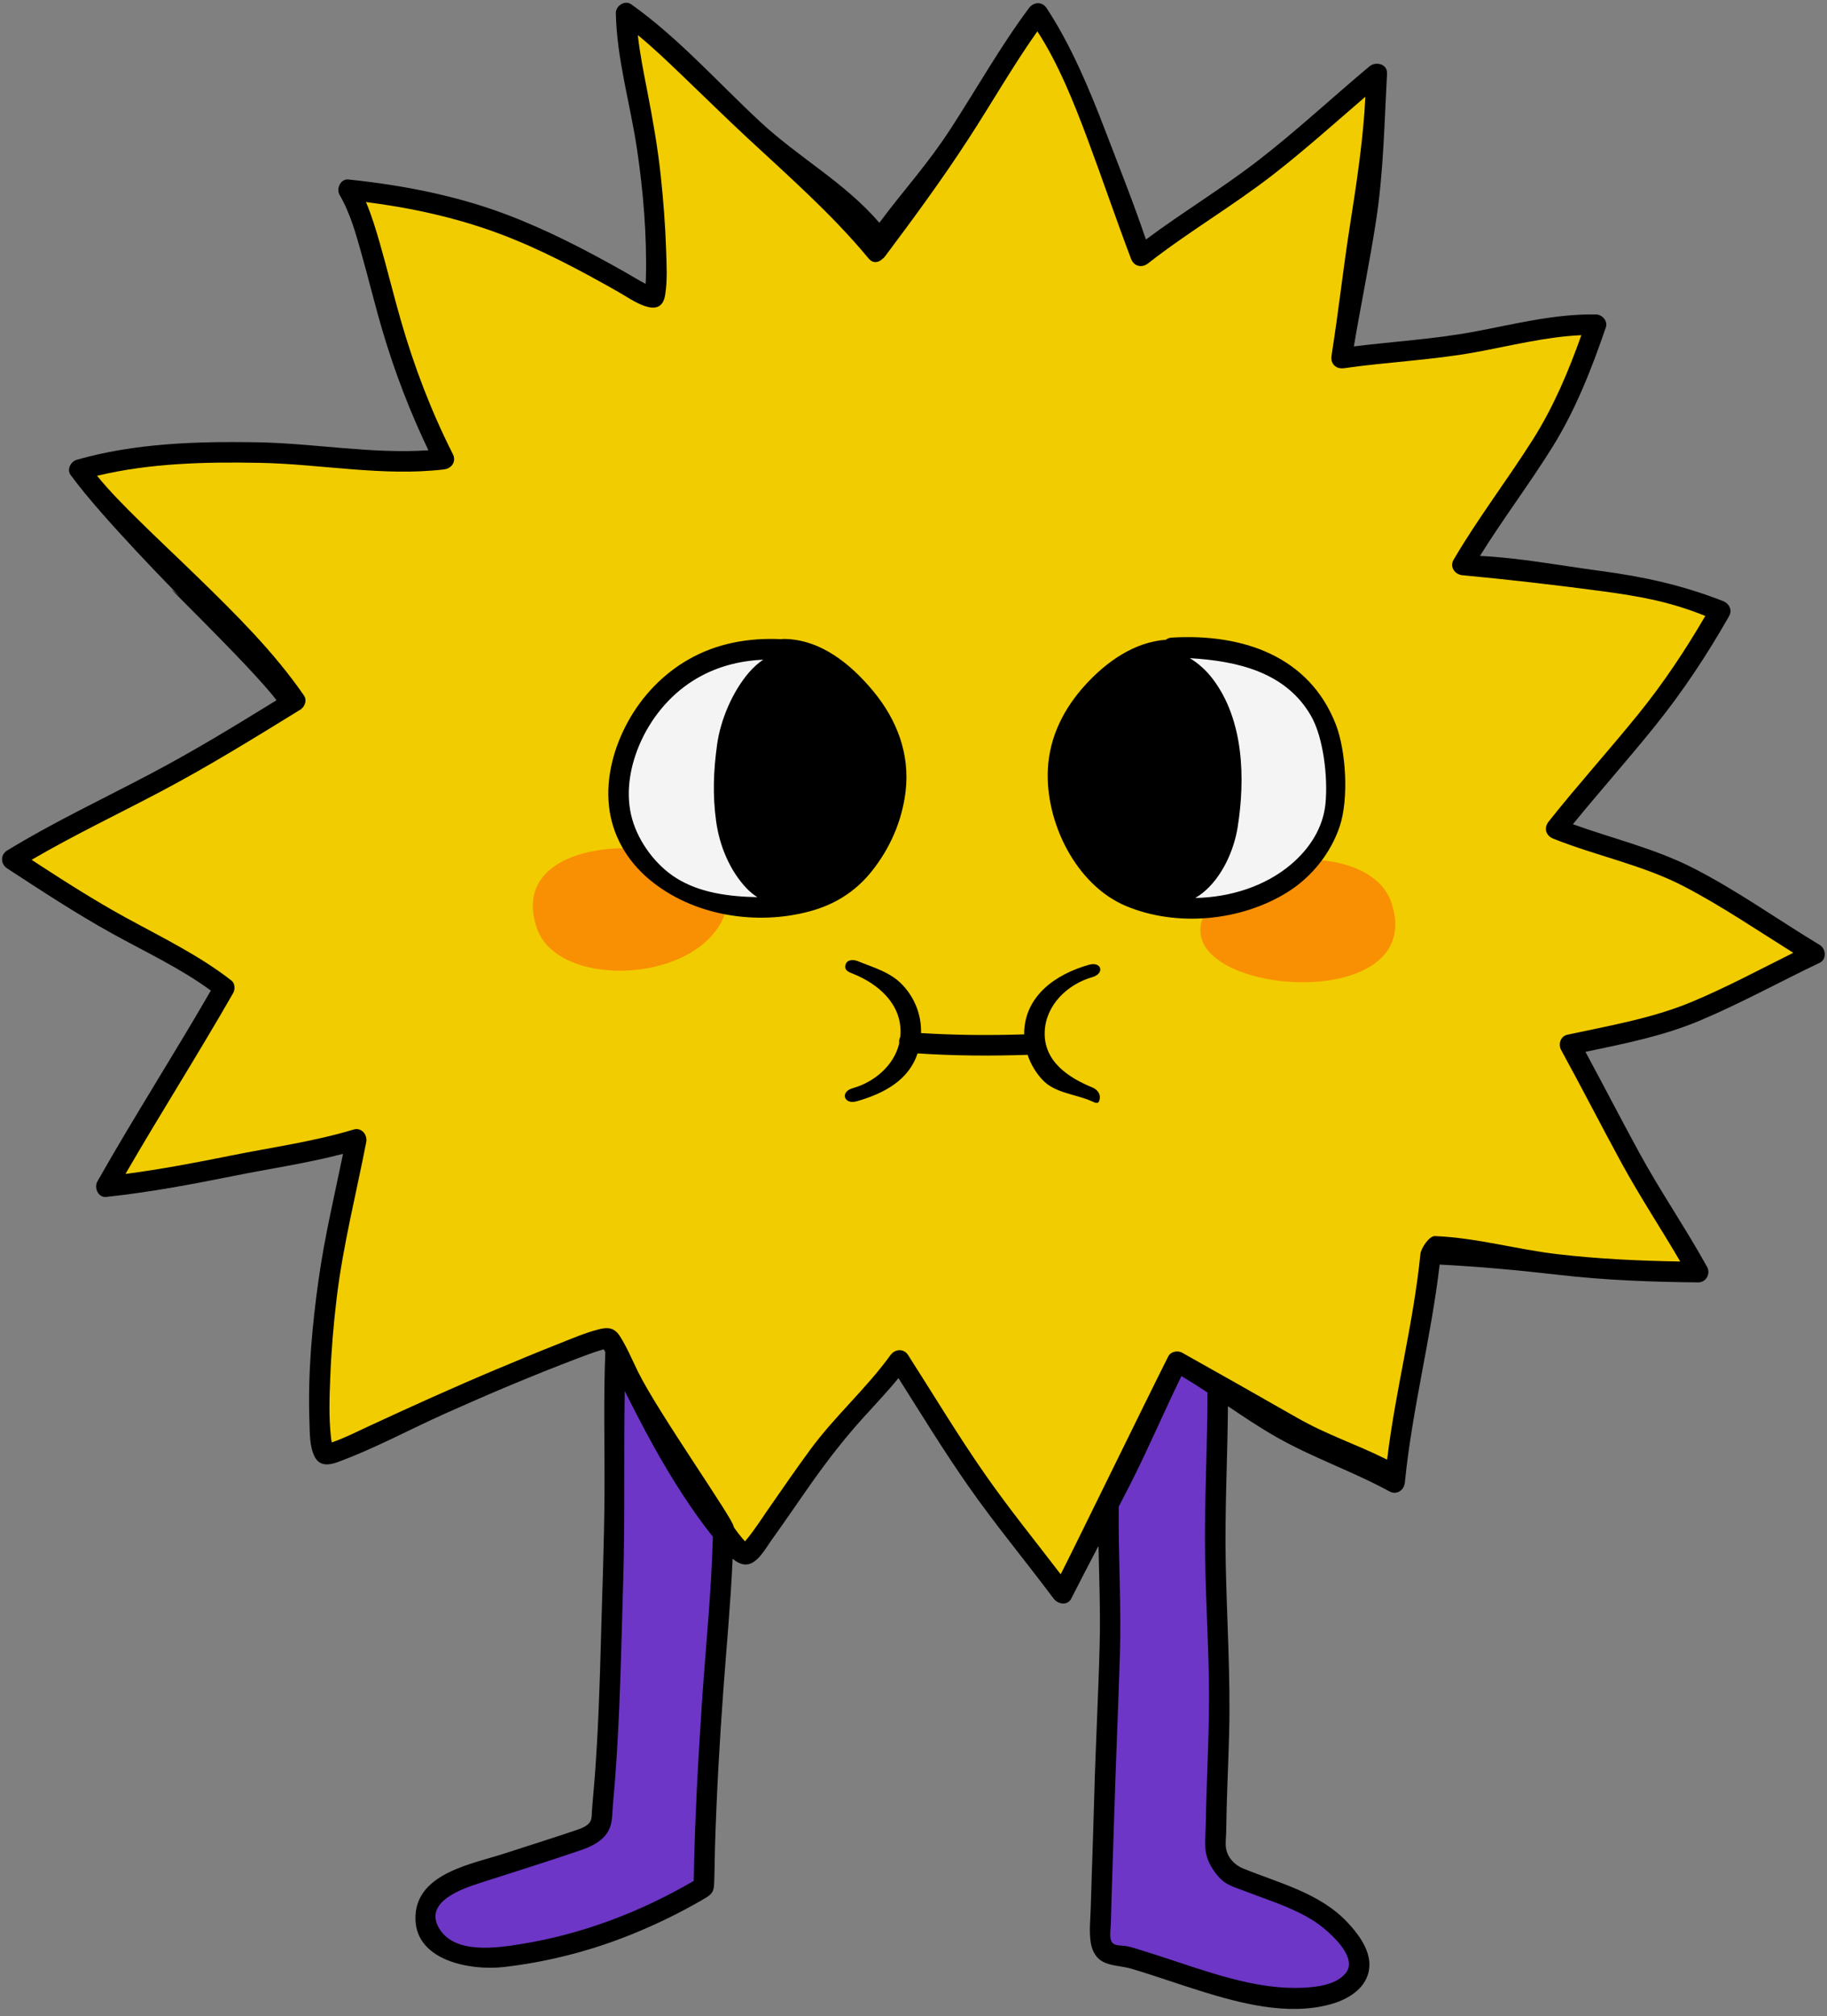
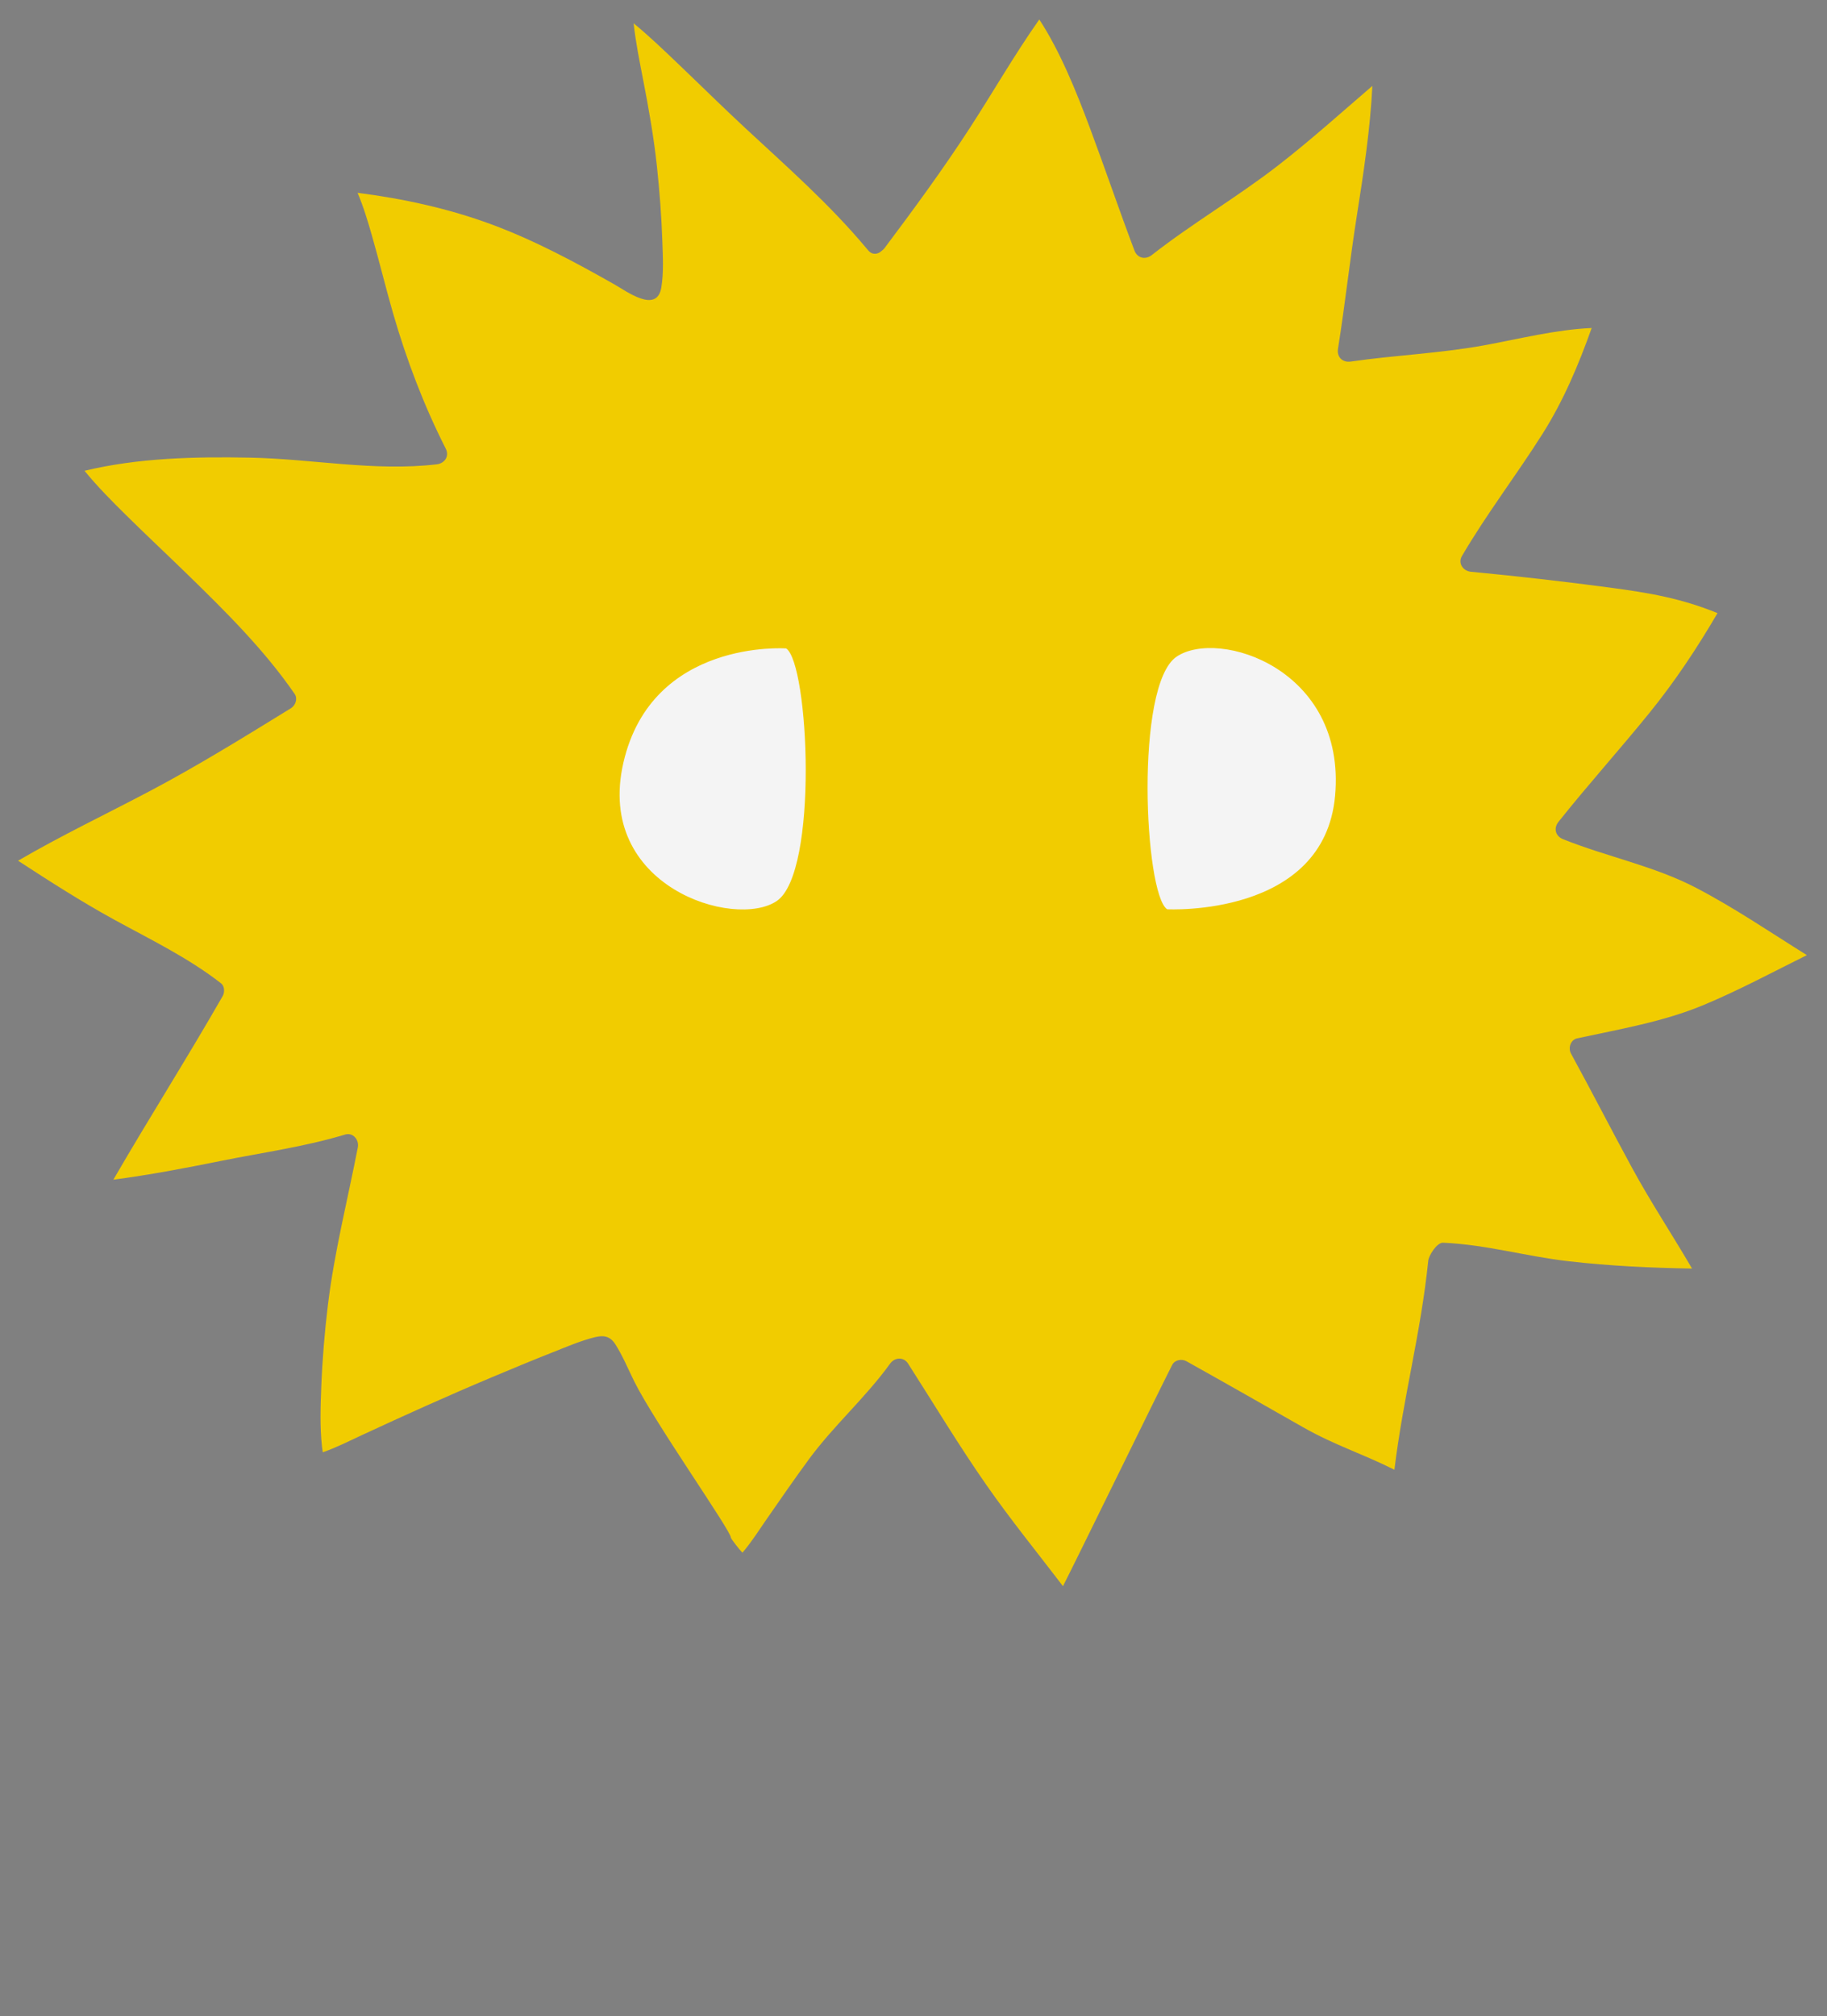
<svg xmlns="http://www.w3.org/2000/svg" height="294.7" preserveAspectRatio="xMidYMid meet" version="1.0" viewBox="-0.3 -0.4 267.2 294.7" width="267.2" zoomAndPan="magnify">
  <rect x="-0.3" y="-0.4" width="267.2" height="294.7" fill="#808080" stroke="none" />
  <g id="change1_1">
    <path d="M248.865,146.492c-5.902,2.46-12.274,3.531-18.491,4.875 c-0.991,0.214-1.359,1.419-0.91,2.237c3.047,5.56,5.933,11.207,8.968,16.774 c2.722,4.993,5.867,9.734,8.732,14.642c-6.042-0.104-12.059-0.379-18.073-1.072 c-6.315-0.728-11.995-2.429-18.347-2.707c-0.882-0.038-2.08,1.843-2.161,2.633 c-1.085,10.622-3.663,19.952-4.95,30.549c-4.884-2.438-8.699-3.557-13.45-6.263 c-5.328-3.035-11.612-6.607-16.969-9.597c-0.685-0.382-1.706-0.201-2.084,0.546 c-2.866,5.671-14.118,28.731-15.97,32.332c-3.736-4.886-7.616-9.664-11.141-14.707 c-4.053-5.797-7.694-11.868-11.509-17.821c-0.656-1.023-1.958-0.932-2.63,0c-3.574,4.952-8.235,9.036-11.865,13.966 c-2.103,2.856-4.115,5.778-6.139,8.69c-1.159,1.667-2.268,3.436-3.594,4.982c-0.365-0.352-1.691-2.042-1.688-2.198 c0.016-1.011-11.169-16.843-14.156-22.882c-0.881-1.781-1.664-3.687-2.733-5.368 c-0.76-1.196-1.685-1.378-3.012-1.05c-2.089,0.518-4.119,1.4-6.116,2.188 c-3.044,1.201-6.065,2.458-9.082,3.725c-6.361,2.671-12.633,5.506-18.891,8.408 c-1.867,0.866-3.743,1.824-5.695,2.498c-0.05-0.275-0.089-0.552-0.119-0.831c-0.318-2.883-0.215-5.84-0.103-8.73 c0.156-4.005,0.488-8.005,0.972-11.984c0.946-7.77,2.883-15.348,4.373-23.019 c0.212-1.091-0.689-2.231-1.873-1.873c-5.954,1.794-12.12,2.632-18.203,3.86 c-5.198,1.049-10.417,2.042-15.676,2.731c5.22-9.013,10.819-17.805,15.993-26.846 c0.301-0.526,0.288-1.435-0.238-1.846c-4.834-3.769-10.356-6.417-15.707-9.353 c-4.798-2.632-9.403-5.59-13.987-8.575c6.244-3.642,12.785-6.76,19.176-10.129 c7.093-3.74,13.908-7.962,20.734-12.16c0.662-0.407,1.022-1.392,0.546-2.084 C38.357,94.585,32.66,88.952,27.07,83.511c-2.965-2.886-5.99-5.71-8.934-8.618 c-2.095-2.07-4.206-4.184-6.073-6.48c7.86-1.891,16.119-2.076,24.156-1.923 c9.1,0.172,18.26,2.051,27.357,0.978c1.161-0.137,1.878-1.183,1.315-2.292 c-3.203-6.31-5.758-13.025-7.715-19.821c-1.083-3.763-2.006-7.569-3.086-11.333 c-0.6-2.09-1.234-4.219-2.095-6.238c6.665,0.848,13.308,2.291,19.604,4.621 c6.252,2.314,12.153,5.475,17.941,8.755c1.801,1.02,6.243,4.344,6.88,0.448c0.358-2.189,0.222-4.494,0.149-6.7 c-0.122-3.688-0.406-7.372-0.799-11.04c-0.454-4.243-1.198-8.416-2.01-12.602 c-0.531-2.735-1.089-5.487-1.392-8.261c2.233,1.834,4.332,3.846,6.415,5.833c3.323,3.171,6.59,6.4,9.958,9.523 c6.047,5.607,12.373,11.178,17.669,17.526c0.02,0.025,0.04,0.049,0.062,0.072 c0.063,0.076,0.13,0.149,0.193,0.225c0.624,0.755,1.471,0.593,2.008,0.055c0.138-0.096,0.27-0.211,0.384-0.363 c4.273-5.695,8.492-11.439,12.375-17.41c3.454-5.312,6.609-10.839,10.264-16.019 c3.049,4.652,5.438,10.588,7.394,15.829c2.341,6.269,4.155,11.672,6.519,17.929c0.433,1.147,1.606,1.407,2.546,0.672 c5.95-4.658,12.511-8.474,18.485-13.108c4.75-3.684,9.212-7.7,13.766-11.612 c-0.277,6.063-1.296,12.831-2.246,18.834c-1.072,6.78-1.697,12.803-2.776,19.582 c-0.195,1.226,0.663,2.048,1.873,1.873c6.479-0.936,13.028-1.194,19.479-2.368 c5.202-0.947,10.443-2.299,15.749-2.534c-1.918,5.385-4.126,10.629-7.198,15.483 c-3.814,6.029-8.17,11.69-11.78,17.853c-0.626,1.069,0.199,2.188,1.315,2.292 c6.534,0.609,13.839,1.45,20.354,2.318c5.772,0.769,10.365,1.556,15.712,3.725 c-2.972,5.089-6.227,9.988-9.945,14.571c-4.36,5.375-8.999,10.517-13.309,15.933 c-0.756,0.95-0.454,2.095,0.672,2.546c6.393,2.559,13.331,3.912,19.458,7.108 c5.599,2.921,10.837,6.491,16.193,9.835C258.954,141.688,254.024,144.342,248.865,146.492z M248.865,146.492 c-5.902,2.46-12.274,3.531-18.491,4.875c-0.991,0.214-1.359,1.419-0.91,2.237 c3.047,5.56,5.933,11.207,8.968,16.774c2.722,4.993,5.867,9.734,8.732,14.642 c-6.042-0.104-12.059-0.379-18.073-1.072c-6.315-0.728-11.995-2.429-18.347-2.707 c-0.882-0.038-2.08,1.843-2.161,2.633c-1.085,10.622-3.663,19.952-4.95,30.549 c-4.884-2.438-8.699-3.557-13.45-6.263c-5.328-3.035-11.612-6.607-16.969-9.597 c-0.685-0.382-1.706-0.201-2.084,0.546c-2.866,5.671-14.118,28.731-15.97,32.332 c-3.736-4.886-7.616-9.664-11.141-14.707c-4.053-5.797-7.694-11.868-11.509-17.821c-0.656-1.023-1.958-0.932-2.63,0 c-3.574,4.952-8.235,9.036-11.865,13.966c-2.103,2.856-4.115,5.778-6.139,8.69 c-1.159,1.667-2.268,3.436-3.594,4.982c-0.365-0.352-1.691-2.042-1.688-2.198 c0.016-1.011-11.169-16.843-14.156-22.882c-0.881-1.781-1.664-3.687-2.733-5.368 c-0.76-1.196-1.685-1.378-3.012-1.05c-2.089,0.518-4.119,1.4-6.116,2.188 c-3.044,1.201-6.065,2.458-9.082,3.725c-6.361,2.671-12.633,5.506-18.891,8.408 c-1.867,0.866-3.743,1.824-5.695,2.498c-0.05-0.275-0.089-0.552-0.119-0.831c-0.318-2.883-0.215-5.84-0.103-8.73 c0.156-4.005,0.488-8.005,0.972-11.984c0.946-7.77,2.883-15.348,4.373-23.019 c0.212-1.091-0.689-2.231-1.873-1.873c-5.954,1.794-12.12,2.632-18.203,3.86 c-5.198,1.049-10.417,2.042-15.676,2.731c5.22-9.013,10.819-17.805,15.993-26.846 c0.301-0.526,0.288-1.435-0.238-1.846c-4.834-3.769-10.356-6.417-15.707-9.353 c-4.798-2.632-9.403-5.59-13.987-8.575c6.244-3.642,12.785-6.76,19.176-10.129 c7.093-3.74,13.908-7.962,20.734-12.16c0.662-0.407,1.022-1.392,0.546-2.084 C38.357,94.585,32.66,88.952,27.07,83.511c-2.965-2.886-5.99-5.71-8.934-8.618 c-2.095-2.07-4.206-4.184-6.073-6.48c7.86-1.891,16.119-2.076,24.156-1.923 c9.1,0.172,18.26,2.051,27.357,0.978c1.161-0.137,1.878-1.183,1.315-2.292 c-3.203-6.31-5.758-13.025-7.715-19.821c-1.083-3.763-2.006-7.569-3.086-11.333 c-0.6-2.09-1.234-4.219-2.095-6.238c6.665,0.848,13.308,2.291,19.604,4.621 c6.252,2.314,12.153,5.475,17.941,8.755c1.801,1.02,6.243,4.344,6.88,0.448c0.358-2.189,0.222-4.494,0.149-6.7 c-0.122-3.688-0.406-7.372-0.799-11.04c-0.454-4.243-1.198-8.416-2.01-12.602 c-0.531-2.735-1.089-5.487-1.392-8.261c2.233,1.834,4.332,3.846,6.415,5.833c3.323,3.171,6.59,6.4,9.958,9.523 c6.047,5.607,12.373,11.178,17.669,17.526c0.02,0.025,0.04,0.049,0.062,0.072 c0.063,0.076,0.13,0.149,0.193,0.225c0.624,0.755,1.471,0.593,2.008,0.055c0.138-0.096,0.27-0.211,0.384-0.363 c4.273-5.695,8.492-11.439,12.375-17.41c3.454-5.312,6.609-10.839,10.264-16.019 c3.049,4.652,5.438,10.588,7.394,15.829c2.341,6.269,4.155,11.672,6.519,17.929c0.433,1.147,1.606,1.407,2.546,0.672 c5.95-4.658,12.511-8.474,18.485-13.108c4.75-3.684,9.212-7.7,13.766-11.612 c-0.277,6.063-1.296,12.831-2.246,18.834c-1.072,6.78-1.697,12.803-2.776,19.582 c-0.195,1.226,0.663,2.048,1.873,1.873c6.479-0.936,13.028-1.194,19.479-2.368 c5.202-0.947,10.443-2.299,15.749-2.534c-1.918,5.385-4.126,10.629-7.198,15.483 c-3.814,6.029-8.17,11.69-11.78,17.853c-0.626,1.069,0.199,2.188,1.315,2.292 c6.534,0.609,13.839,1.45,20.354,2.318c5.772,0.769,10.365,1.556,15.712,3.725 c-2.972,5.089-6.227,9.988-9.945,14.571c-4.36,5.375-8.999,10.517-13.309,15.933 c-0.756,0.95-0.454,2.095,0.672,2.546c6.393,2.559,13.331,3.912,19.458,7.108 c5.599,2.921,10.837,6.491,16.193,9.835C258.954,141.688,254.024,144.342,248.865,146.492z" fill="#F1CC00" />
  </g>
  <g id="change2_1">
-     <path d="M105.677,224.095c-0.978,4.891-2.935,51.065-2.935,51.065s-12.717,6.848-23.478,9.326 c-10.761,2.479-16.43,0.314-17.217-3.652c-0.787-3.966,0.338-5.534,12.326-9 c11.988-3.466,11.632-5.969,13.27-6.261c1.638-0.292,0.817-16.63,0.817-23.048s1.174-44.452,1.174-44.452 S102.156,217.443,105.677,224.095z M160.619,220.419c0,0,1.943,13.538,1.446,23.183 c-0.497,9.645-1.446,39.515-1.446,39.515s-2.05,0.283,4.863,2.424s17.478,6.445,22.696,6.315 s9.94-0.891,10.174-4.957s-6.652-9-14.217-11.609s-6.13-3.391-6.13-3.391V260.421l-0.391-32.87l0.652-25.565 l-7.134-2.875L160.619,220.419z" fill="#6D36C6" />
-   </g>
+     </g>
  <g id="change3_1">
-     <path d="M175.433,134.291c3.038-10.957,24.614-12,27.744-2.803 C208.778,147.942,172.395,145.247,175.433,134.291z M78.213,135.259c3.13,9.197,24.706,8.154,27.744-2.803 C108.995,121.5,72.613,118.805,78.213,135.259z" fill="#F98F03" />
-   </g>
+     </g>
  <g id="change4_1">
    <path d="M113.308,131.291c-6.13,4.174-26.609-2.087-22.435-20.217s23.804-16.696,23.804-16.696 C118.003,96.595,119.438,127.117,113.308,131.291z M170.395,132.505c0,0,22.977,1.224,24.564-16.605 c1.65-18.531-17.064-24.482-23.195-20.308C165.635,99.766,167.069,130.287,170.395,132.505z" fill="#F4F4F4" />
  </g>
  <g id="change5_1">
-     <path d="M265.842,137.724c-6.221-3.753-12.185-8.04-18.676-11.326c-5.525-2.797-11.617-4.224-17.427-6.326 c3.938-4.825,8.081-9.479,11.989-14.328c4.075-5.057,7.645-10.444,10.852-16.088c0.518-0.911,0-1.855-0.896-2.204 c-6.03-2.347-11.566-3.557-18.05-4.422c-5.707-0.761-11.757-1.907-17.488-2.174 c3.354-5.392,7.193-10.458,10.556-15.845c3.416-5.472,5.767-11.47,7.85-17.552 c0.324-0.946-0.525-1.882-1.446-1.899c-6.043-0.108-12.022,1.45-17.924,2.543 c-5.786,1.071-11.653,1.408-17.481,2.132c1.037-6.117,2.295-12.195,3.242-18.327 c1.102-7.138,1.22-14.355,1.612-21.553c0.077-1.41-1.64-1.829-2.561-1.061 c-5.489,4.584-10.714,9.472-16.384,13.839c-5.272,4.06-10.981,7.507-16.316,11.476 c-1.946-5.708-3.829-10.372-5.987-16.015c-2.274-5.948-5.038-12.521-8.537-17.804c-0.666-1.006-1.908-0.915-2.59,0 c-4.195,5.626-7.641,11.774-11.463,17.651c-3.454,5.312-6.62,8.641-10.41,13.718 c-5.135-5.948-11.695-9.431-17.432-14.761C104.683,11.647,98.935,5.149,92.023,0.23 c-0.939-0.668-2.279,0.228-2.257,1.295c0.138,6.69,2.103,13.23,3.087,19.816 c0.93,6.221,1.468,12.682,1.307,18.978c-0.005,0.214-0.022,0.493-0.041,0.773 c-1.078-0.561-2.121-1.217-3.169-1.809c-5.548-3.136-11.23-6.077-17.2-8.334 c-7.386-2.792-15.253-4.295-23.086-5.115c-1.167-0.122-1.823,1.353-1.295,2.257 c1.55,2.654,2.384,5.698,3.212,8.636c1.071,3.806,1.998,7.652,3.127,11.443 c1.752,5.885,3.981,11.698,6.648,17.249c-8.364,0.562-16.781-1.04-25.14-1.174 c-8.767-0.141-17.818,0.132-26.299,2.563c-0.857,0.246-1.481,1.399-0.896,2.204 c4.582,6.305,16.199,17.979,15.93,17.736c-5.366-4.848,10.286,10.037,14.19,15.204 c-6.256,3.848-11.946,7.336-18.446,10.763c-7.007,3.695-14.201,7.076-20.967,11.211 c-0.992,0.606-0.945,1.974,0,2.59c5.067,3.304,10.128,6.63,15.424,9.56c4.827,2.671,9.922,5.034,14.386,8.312 c-5.415,9.371-11.265,18.486-16.599,27.903c-0.512,0.905,0.117,2.382,1.295,2.257 c6.251-0.665,12.436-1.819,18.595-3.06c5.346-1.077,10.762-1.859,16.04-3.237 c-1.25,6.078-2.688,12.116-3.558,18.268c-0.968,6.843-1.6,13.855-1.358,20.773 c0.058,1.646-0.008,3.744,0.778,5.252c0.737,1.413,2.113,1.22,3.39,0.752 c5.37-1.969,10.478-4.757,15.695-7.091c6.399-2.863,12.885-5.606,19.441-8.091 c0.991-0.376,1.987-0.748,2.997-1.07c0.248-0.079,0.498-0.149,0.748-0.22c0.075,0.135,0.148,0.27,0.222,0.405 c-0.272,6.904-0.079,13.818-0.117,20.726c-0.039,7.115-0.332,14.225-0.519,21.337 c-0.18,6.824-0.408,13.64-0.935,20.448c-0.115,1.49-0.269,2.978-0.378,4.469 c-0.039,0.529,0.018,1.182-0.266,1.659c-0.438,0.734-1.531,1.061-2.283,1.315c-3.42,1.156-6.87,2.231-10.303,3.35 c-4.607,1.501-12.605,2.818-12.954,8.993c-0.378,6.671,8.029,8.154,12.995,7.575 c6.495-0.757,12.86-2.413,18.912-4.887c2.984-1.22,5.897-2.605,8.714-4.173c0.644-0.359,1.296-0.715,1.922-1.105 c0.887-0.552,1.086-0.981,1.131-2.015c0.078-1.774,0.07-3.554,0.124-5.33 c0.236-7.752,0.672-15.504,1.243-23.238c0.466-6.306,1.054-12.602,1.337-18.918c0.572,0.469,1.2,0.822,1.875,0.841 c1.685,0.048,2.967-2.39,3.789-3.531c2.019-2.801,3.948-5.667,5.944-8.484c2.328-3.287,4.765-6.425,7.468-9.414 c1.739-1.923,3.538-3.805,5.176-5.816c3.339,5.269,6.595,10.595,10.169,15.71 c3.956,5.662,8.382,10.976,12.517,16.506c0.62,0.83,2.029,1.104,2.59,0c1.31-2.576,2.647-5.137,3.982-7.7 c0.099,4.835,0.292,9.669,0.168,14.505c-0.191,7.454-0.604,14.9-0.799,22.354 c-0.095,3.648-0.224,7.295-0.345,10.942c-0.056,1.706-0.111,3.412-0.16,5.118c-0.047,1.637-0.252,3.382-0.008,5.011 c0.198,1.317,0.825,2.477,2.103,3.007c1.185,0.492,2.589,0.505,3.833,0.871c3.386,0.995,6.708,2.194,10.078,3.242 c5.918,1.841,12.772,3.642,18.947,1.989c2.269-0.607,4.717-1.902,5.542-4.256c1.009-2.876-1.056-5.73-2.927-7.725 c-4.046-4.314-9.987-5.75-15.28-7.897c-1.21-0.491-2.233-1.53-2.488-2.879 c-0.146-0.77,0.001-1.696,0.009-2.484c0.013-1.159,0.039-2.318,0.07-3.477c0.1-3.644,0.269-7.285,0.362-10.929 c0.212-8.288-0.332-16.551-0.499-24.833c-0.155-7.66,0.264-15.313,0.324-22.972 c2.318,1.565,4.642,3.121,7.074,4.506c5.327,3.034,11.166,5.013,16.543,7.949c1.068,0.583,2.145-0.171,2.257-1.295 c1.065-10.723,3.837-21.168,5.09-31.857c5.815,0.294,11.603,0.834,17.388,1.5 c6.796,0.783,13.593,1.039,20.429,1.101c1.161,0.011,1.838-1.275,1.295-2.257 c-3.138-5.678-6.828-11.026-9.934-16.723c-2.661-4.882-5.212-9.823-7.857-14.714 c5.65-1.188,11.351-2.305,16.693-4.552c6.002-2.524,11.709-5.67,17.578-8.476 C266.893,139.811,266.741,138.266,265.842,137.724z M102.314,249.118c-0.555,8.461-1.01,16.929-1.16,25.408 c-7.799,4.548-16.31,7.786-25.241,9.227c-3.586,0.579-9.744,1.51-11.998-2.308 c-2.301-3.898,3.45-5.805,6.086-6.654c4.902-1.58,9.83-3.109,14.702-4.779c1.822-0.625,3.748-1.631,4.309-3.626 c0.265-0.942,0.238-1.969,0.324-2.938c0.097-1.095,0.194-2.191,0.281-3.287c0.777-9.843,0.93-19.713,1.228-29.578 c0.278-9.22,0.059-18.451,0.224-27.67c2.631,5.259,5.38,10.455,8.621,15.373 c1.337,2.029,2.742,4.031,4.267,5.93C103.738,232.536,102.859,240.815,102.314,249.118z M176.499,244.989 c0.127,7.127-0.337,14.238-0.456,21.361c-0.025,1.497-0.27,3.193,0.167,4.645c0.365,1.212,1.254,2.571,2.198,3.413 c0.92,0.822,2.264,1.186,3.394,1.621c1.342,0.516,2.697,0.995,4.041,1.505c2.601,0.987,5.261,2.105,7.432,3.885 c1.512,1.24,4.928,4.417,3.263,6.547c-1.351,1.728-4.197,2.074-6.222,2.171c-3.178,0.154-6.327-0.318-9.409-1.062 c-3.222-0.778-6.368-1.835-9.512-2.877c-1.523-0.505-3.047-1.009-4.582-1.477 c-0.715-0.217-1.434-0.463-2.162-0.629c-0.614-0.14-1.379-0.063-1.949-0.3c-0.928-0.386-0.572-2.018-0.546-2.884 c0.054-1.789,0.097-3.578,0.153-5.367c0.108-3.406,0.23-6.812,0.333-10.219 c0.239-7.927,0.594-15.848,0.839-23.774c0.224-7.247-0.238-14.484-0.169-21.729 c0.598-1.159,1.206-2.314,1.795-3.478c2.6-5.136,4.846-10.44,7.383-15.606c1.289,0.765,2.554,1.57,3.804,2.396 c0.009,7.002-0.367,13.998-0.371,21C175.918,231.087,176.375,238.034,176.499,244.989z M247.113,146.044 c-5.812,2.423-12.088,3.478-18.211,4.802c-0.976,0.211-1.338,1.398-0.896,2.204 c3.001,5.476,5.843,11.038,8.832,16.52c2.681,4.918,5.778,9.586,8.599,14.421 c-5.95-0.102-11.876-0.373-17.799-1.056c-6.219-0.717-11.813-2.393-18.069-2.666 c-0.869-0.038-2.049,1.815-2.128,2.593c-1.068,10.461-3.607,19.65-4.875,30.086 c-4.81-2.401-8.567-3.503-13.247-6.168c-5.247-2.989-11.436-6.507-16.712-9.452 c-0.675-0.377-1.68-0.198-2.052,0.538c-2.822,5.585-13.904,28.295-15.728,31.842 c-3.679-4.811-7.5-9.518-10.973-14.484c-3.992-5.709-7.578-11.688-11.335-17.551c-0.646-1.008-1.928-0.918-2.59,0 c-3.52,4.877-8.11,8.899-11.685,13.755c-2.071,2.813-4.053,5.691-6.046,8.558 c-1.141,1.642-2.233,3.384-3.54,4.906c-0.359-0.346-1.665-2.011-1.663-2.165 c0.016-0.996-11-16.588-13.941-22.535c-0.868-1.754-1.639-3.631-2.691-5.287 c-0.749-1.178-1.659-1.357-2.966-1.034c-2.057,0.51-4.057,1.379-6.023,2.155c-2.998,1.183-5.973,2.421-8.944,3.669 c-6.264,2.631-12.442,5.422-18.605,8.28c-1.839,0.853-3.687,1.796-5.609,2.46 c-0.05-0.271-0.087-0.543-0.118-0.818c-0.313-2.839-0.212-5.751-0.101-8.598c0.153-3.945,0.481-7.884,0.957-11.803 c0.931-7.652,2.839-15.116,4.307-22.671c0.209-1.074-0.678-2.197-1.845-1.845 c-5.864,1.767-11.937,2.592-17.927,3.801c-5.119,1.033-10.259,2.011-15.439,2.69 c5.141-8.877,10.655-17.535,15.751-26.439c0.297-0.518,0.284-1.413-0.235-1.818 c-4.761-3.712-10.199-6.32-15.469-9.211c-4.726-2.592-9.261-5.505-13.776-8.445 c6.149-3.587,12.591-6.657,18.885-9.976c6.986-3.683,13.697-7.841,20.42-11.976c0.652-0.401,1.007-1.371,0.538-2.052 c-4.372-6.353-9.983-11.9-15.489-17.259c-2.92-2.843-5.899-5.624-8.799-8.488 c-2.063-2.039-4.143-4.121-5.981-6.381c7.741-1.862,15.875-2.044,23.79-1.894 c8.963,0.17,17.983,2.02,26.942,0.963c1.144-0.135,1.849-1.165,1.295-2.257 c-3.155-6.215-5.671-12.828-7.598-19.521c-1.067-3.706-1.976-7.455-3.039-11.161 c-0.591-2.058-1.216-4.155-2.063-6.144c6.564,0.836,13.106,2.256,19.306,4.551 c6.157,2.279,11.969,5.392,17.669,8.622c1.774,1.005,6.149,4.278,6.776,0.441 c0.352-2.156,0.219-4.426,0.147-6.598c-0.12-3.632-0.4-7.26-0.787-10.873c-0.447-4.179-1.179-8.288-1.98-12.412 c-0.523-2.694-1.072-5.403-1.371-8.136c2.2,1.806,4.267,3.787,6.318,5.745c3.272,3.123,6.49,6.303,9.807,9.379 c5.955,5.522,12.185,11.008,17.401,17.261c0.019,0.024,0.04,0.048,0.061,0.071 c0.062,0.075,0.128,0.147,0.19,0.222c0.614,0.744,1.448,0.584,1.978,0.054c0.136-0.095,0.265-0.208,0.378-0.358 c4.208-5.609,8.364-11.266,12.188-17.146c3.402-5.231,6.509-10.675,10.109-15.776 c3.003,4.581,5.356,10.428,7.282,15.589c2.305,6.174,4.092,11.495,6.42,17.657 c0.427,1.129,1.582,1.386,2.507,0.662c5.859-4.587,12.321-8.346,18.205-12.909 c4.678-3.628,9.072-7.583,13.558-11.437c-0.273,5.971-1.277,12.637-2.212,18.548 c-1.056,6.678-1.672,12.609-2.734,19.285c-0.192,1.207,0.653,2.017,1.845,1.845 c6.381-0.921,12.831-1.176,19.184-2.332c5.123-0.932,10.285-2.264,15.51-2.496 c-1.889,5.304-4.064,10.467-7.089,15.249c-3.757,5.938-8.046,11.513-11.601,17.582 c-0.617,1.053,0.196,2.155,1.295,2.257c6.435,0.599,13.629,1.428,20.046,2.283c5.685,0.757,10.208,1.533,15.474,3.669 c-2.927,5.012-6.132,9.836-9.794,14.35c-4.294,5.293-8.863,10.357-13.108,15.692 c-0.744,0.935-0.448,2.063,0.662,2.507c6.296,2.521,13.129,3.853,19.163,7.001 c5.514,2.877,10.673,6.393,15.947,9.686C257.048,141.313,252.193,143.927,247.113,146.044z M114.326,92.992 c-0.127-0.001-0.244,0.013-0.354,0.036c-4.759-0.236-9.451,0.59-13.618,2.986 c-3.701,2.129-6.726,5.291-8.788,9.025c-2.057,3.727-3.264,8.103-2.804,12.376c0.459,4.263,2.625,7.99,5.9,10.73 c6.342,5.306,15.641,6.793,23.529,4.641c3.582-0.977,6.566-2.833,8.911-5.728c2.74-3.382,4.529-7.451,5.042-11.781 c0.647-5.46-1.256-10.446-4.705-14.62C124.164,96.693,119.718,93.03,114.326,92.992z M92.164,119.347 c-1.007-3.532-0.414-7.354,0.973-10.701c1.6-3.864,4.373-7.323,7.922-9.554c3.172-1.994,6.633-2.904,10.26-3.069 c-0.747,0.508-1.434,1.122-2.037,1.816c-2.449,2.821-4.212,6.972-4.713,10.626 c-0.529,3.858-0.661,7.376-0.13,11.217c0.478,3.46,1.945,7.134,4.463,9.772c0.46,0.482,0.987,0.912,1.559,1.282 c-4.156-0.088-8.367-0.622-11.826-2.771C95.661,126.118,93.139,122.769,92.164,119.347z M195.042,105.432 c-3.856-9.834-13.453-13.259-23.977-12.638c-0.35,0.021-0.634,0.139-0.857,0.315 c-4.587,0.344-8.595,3.153-11.654,6.466c-3.217,3.485-5.351,7.631-5.603,12.423 c-0.404,7.698,4.059,16.939,11.421,20.027c7.409,3.108,16.796,2.221,23.596-2.006 c3.516-2.186,6.328-5.648,7.661-9.621C196.98,116.373,196.572,109.335,195.042,105.432z M193.562,116.968 c-0.335,3.63-2.328,6.677-5.066,8.992c-3.784,3.201-8.924,4.802-13.983,4.891c0.389-0.23,0.762-0.484,1.111-0.766 c2.797-2.261,4.544-6.171,5.085-9.589c1.117-7.047,0.923-15.659-3.655-21.671 c-0.914-1.201-2.059-2.255-3.338-3.024c7.091,0.414,14.063,2.101,17.705,8.407 C193.279,107.425,193.907,113.236,193.562,116.968z M159.452,158.546c-3.56-1.457-7.116-3.846-6.963-8.133 c0.14-3.92,3.352-6.964,6.954-7.985c1.854-0.526,1.38-2.34-0.484-1.811c-4.919,1.395-9.283,4.529-9.471,9.796 c-0.004,0.126,0.005,0.251,0.006,0.376c-5.032,0.161-10.068,0.123-15.093-0.19 c0.077-2.613-0.903-5.109-2.685-7.011c-1.775-1.896-4.171-2.523-6.54-3.493c-0.75-0.307-1.617-0.208-1.813,0.507 c-0.236,0.86,0.473,1.076,1.226,1.385c3.59,1.471,6.967,4.365,6.813,8.674c-0.006,0.173-0.026,0.342-0.043,0.511 c-0.14,0.278-0.19,0.607-0.15,0.932c-0.763,3.248-3.631,5.657-6.817,6.559c-1.855,0.525-1.275,2.439,0.589,1.911 c4.014-1.137,7.645-3.103,8.908-7.004c5.359,0.354,10.731,0.393,16.098,0.207c0.451,1.353,1.189,2.607,2.185,3.668 c1.769,1.884,4.562,2.034,6.918,2.998c0.75,0.307,1.213,0.663,1.409-0.052 C160.736,159.531,160.205,158.854,159.452,158.546z" fill="inherit" />
-   </g>
+     </g>
</svg>